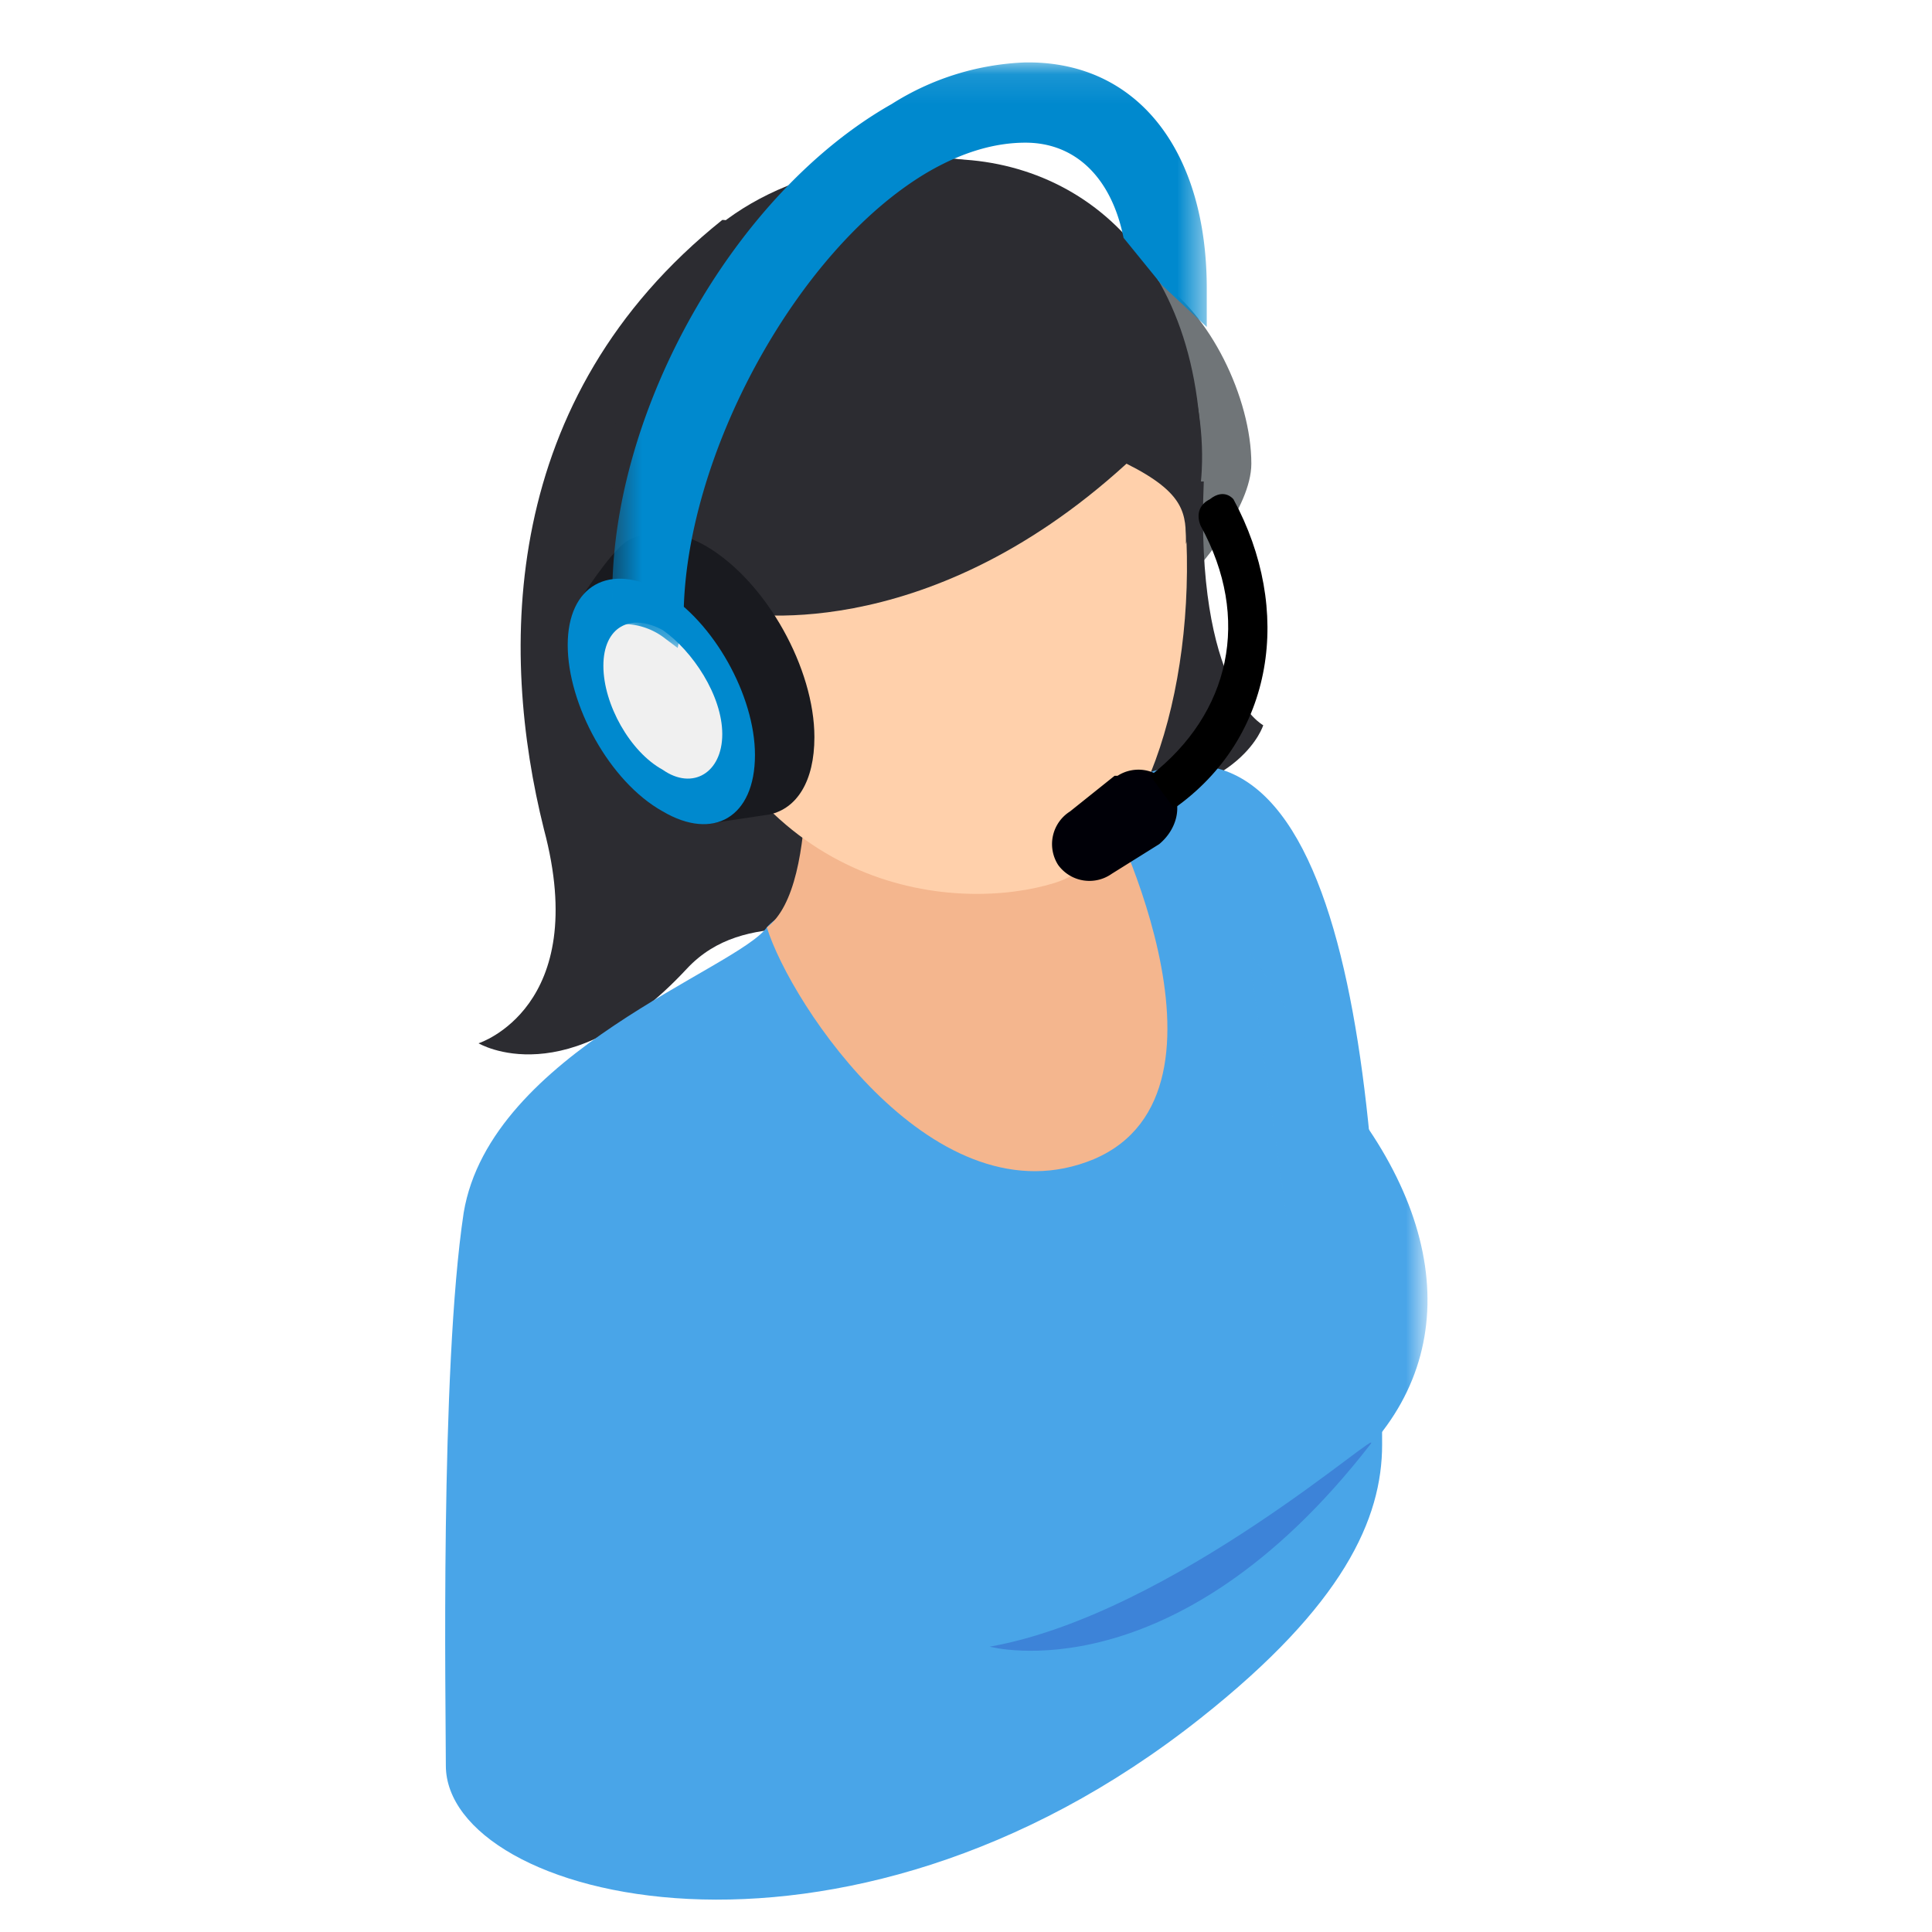
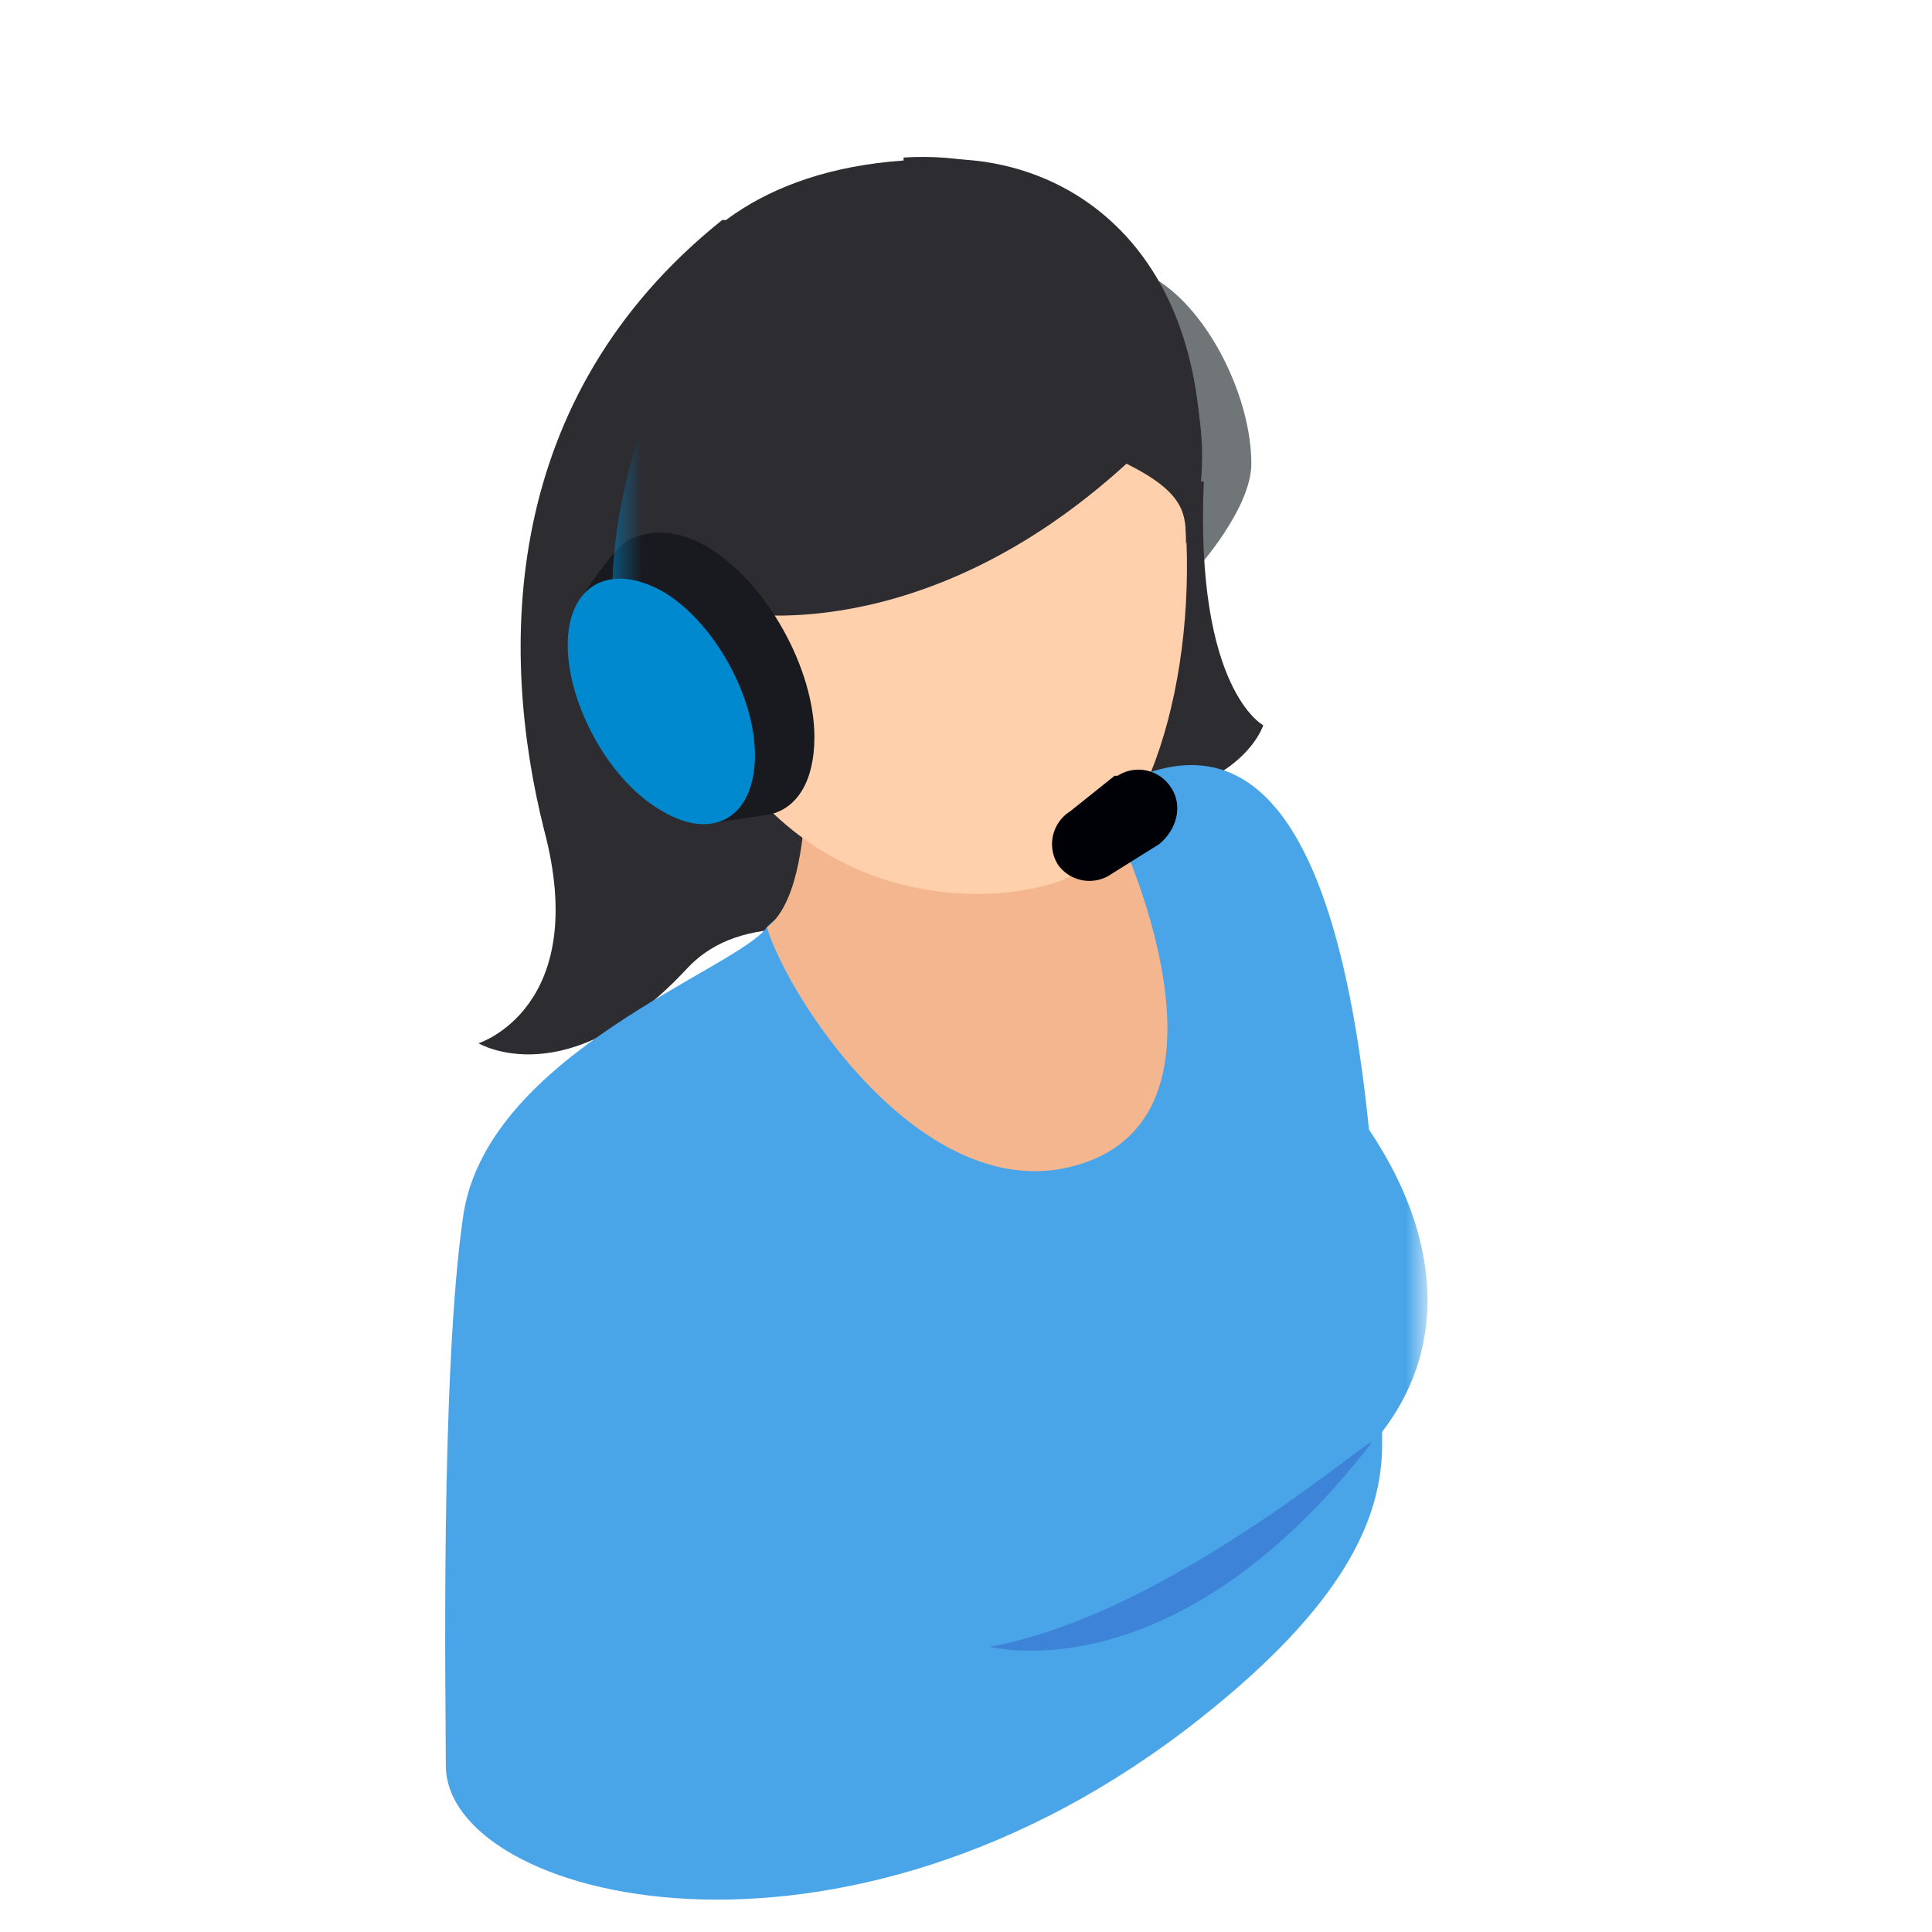
<svg xmlns="http://www.w3.org/2000/svg" xmlns:xlink="http://www.w3.org/1999/xlink" width="65" height="65">
  <defs>
    <path id="a" d="M.2 1.7h6v18h-6z" />
-     <path id="c" d="M1.5 1.1h20v19.6h-20z" />
+     <path id="c" d="M1.5 1.1v19.6h-20z" />
  </defs>
  <g fill="none" fill-rule="evenodd">
    <path fill="#707578" d="M38.9 9.4s1.2 1.9 1.2 5c0 3.3.2 4.7.2 4.7s1.8-2 1.8-3.5c0-2.2-1.4-5.1-3.2-6.2" />
    <path fill="#2C2C31" d="M40.4 16.2c.3-8-4.7-11.3-9.5-10.8-4.6.6 2.4 21.8 6.6 21.6 4.3-.3 5-2.6 5-2.6s-2.3-1.2-2-8.2" />
    <path fill="#2C2C31" d="M24.3 7.4c-7.5 6-7.5 14.5-6 20.5 1.6 6-2.2 7.2-2.2 7.2s3 1.8 7-2.5 12 5 7.3-16.5c-3-8.9-6.1-8.7-6.1-8.7" />
    <path fill="#49A5E8" d="M37 26.8s-10.2 3.1-11.2 4.4c-1 1.4-9.3 4.2-10.2 9.6-.8 5.3-.6 16.7-.6 18.6 0 4.5 13.3 8 25.4-1.6 4.8-3.8 6.1-6.7 6.1-9.2 0-12-1.2-27-9.5-21.8" />
    <path fill="#F4B68E" d="M37 26.8v-3.6H27s.7 6.6-1.2 8c.8 2.6 5.7 10 11 7.8 5.4-2.3.3-12.3.2-12.2" />
    <path fill="#FFD0AB" d="M30.7 6.5c-7.1.4-10.5 6.8-8 15.3 2.7 8.4 9.6 8.9 12.8 7.9 6.2-2 7-23.8-4.8-23.2" />
    <path fill="#2C2C31" d="M30.4 5.4c-9.8.7-9.8 9.4-9.8 10.6 0 4.1 1.5 7.5 3.1 8.6 1.1.8 1-4 1-4s6.3 1.3 13.2-5c2 1 2 1.7 2 2.7 2-4.8-1.6-13.5-9.5-13" />
    <g transform="translate(41.8 30.3)">
      <mask id="b" fill="#fff">
        <use xlink:href="#a" />
      </mask>
      <path fill="#49A5E8" d="M.2 1.7l2.6 18c4.5-3.3 4.5-8.5.4-13.4-.8-1-2-3.3-3-4.6" mask="url(#b)" />
    </g>
    <path fill="#3D83D8" d="M33.3 55.4s6.2 1.7 12.8-6.8c.6-.8-6.6 5.7-12.8 6.8" />
    <path fill="#191A1F" d="M23.8 18.4c-1-.6-2-.6-2.7-.2-.6.4-1.6 2-1.6 2l4.4 7.5 2-.3c.9-.2 1.5-1.1 1.5-2.6 0-2.3-1.6-5.2-3.6-6.4" />
    <path fill="#0089CE" d="M22.3 19.9c-1.8-1-3.2-.2-3.2 1.8s1.4 4.6 3.2 5.6c1.7 1 3.1.2 3.1-1.9 0-2-1.4-4.5-3.1-5.5" />
-     <path fill="#F0F0F0" d="M22.3 21.2c-1.1-.6-2-.1-2 1.2s.9 2.9 2 3.5c1 .7 2 .1 2-1.2s-1-2.8-2-3.5" />
    <path fill="#000007" d="M37.5 26.1L36 27.3a1.3 1.3 0 00-.4 1.8 1.3 1.3 0 001.8.3l1.6-1c.6-.5.8-1.3.4-1.9a1.3 1.3 0 00-1.8-.4" />
    <g transform="translate(19.1 1)">
      <mask id="d" fill="#fff">
        <use xlink:href="#c" />
      </mask>
      <path fill="#0089CE" d="M15.4 1.1a9 9 0 00-4.5 1.4C5.6 5.5 1.5 12.8 1.5 19c0 .4 0 .7.2 1a2.3 2.3 0 011.6.5l.4.3.2-1c0-5.4 3.8-12.4 8.2-15 1.2-.7 2.3-1 3.3-1 1.7 0 2.9 1.2 3.3 3.2L20 8.6l1.5 1.4V8.7c0-4.6-2.3-7.6-6-7.6" mask="url(#d)" />
    </g>
-     <path fill="#000" d="M40.7 16.8c-.6.3-.3.9-.3.9 1.7 3.1 1 6.3-1.7 8.4l.8 1.1c3.4-2.4 4-6.7 2-10.4 0 0-.3-.4-.8 0" />
  </g>
</svg>